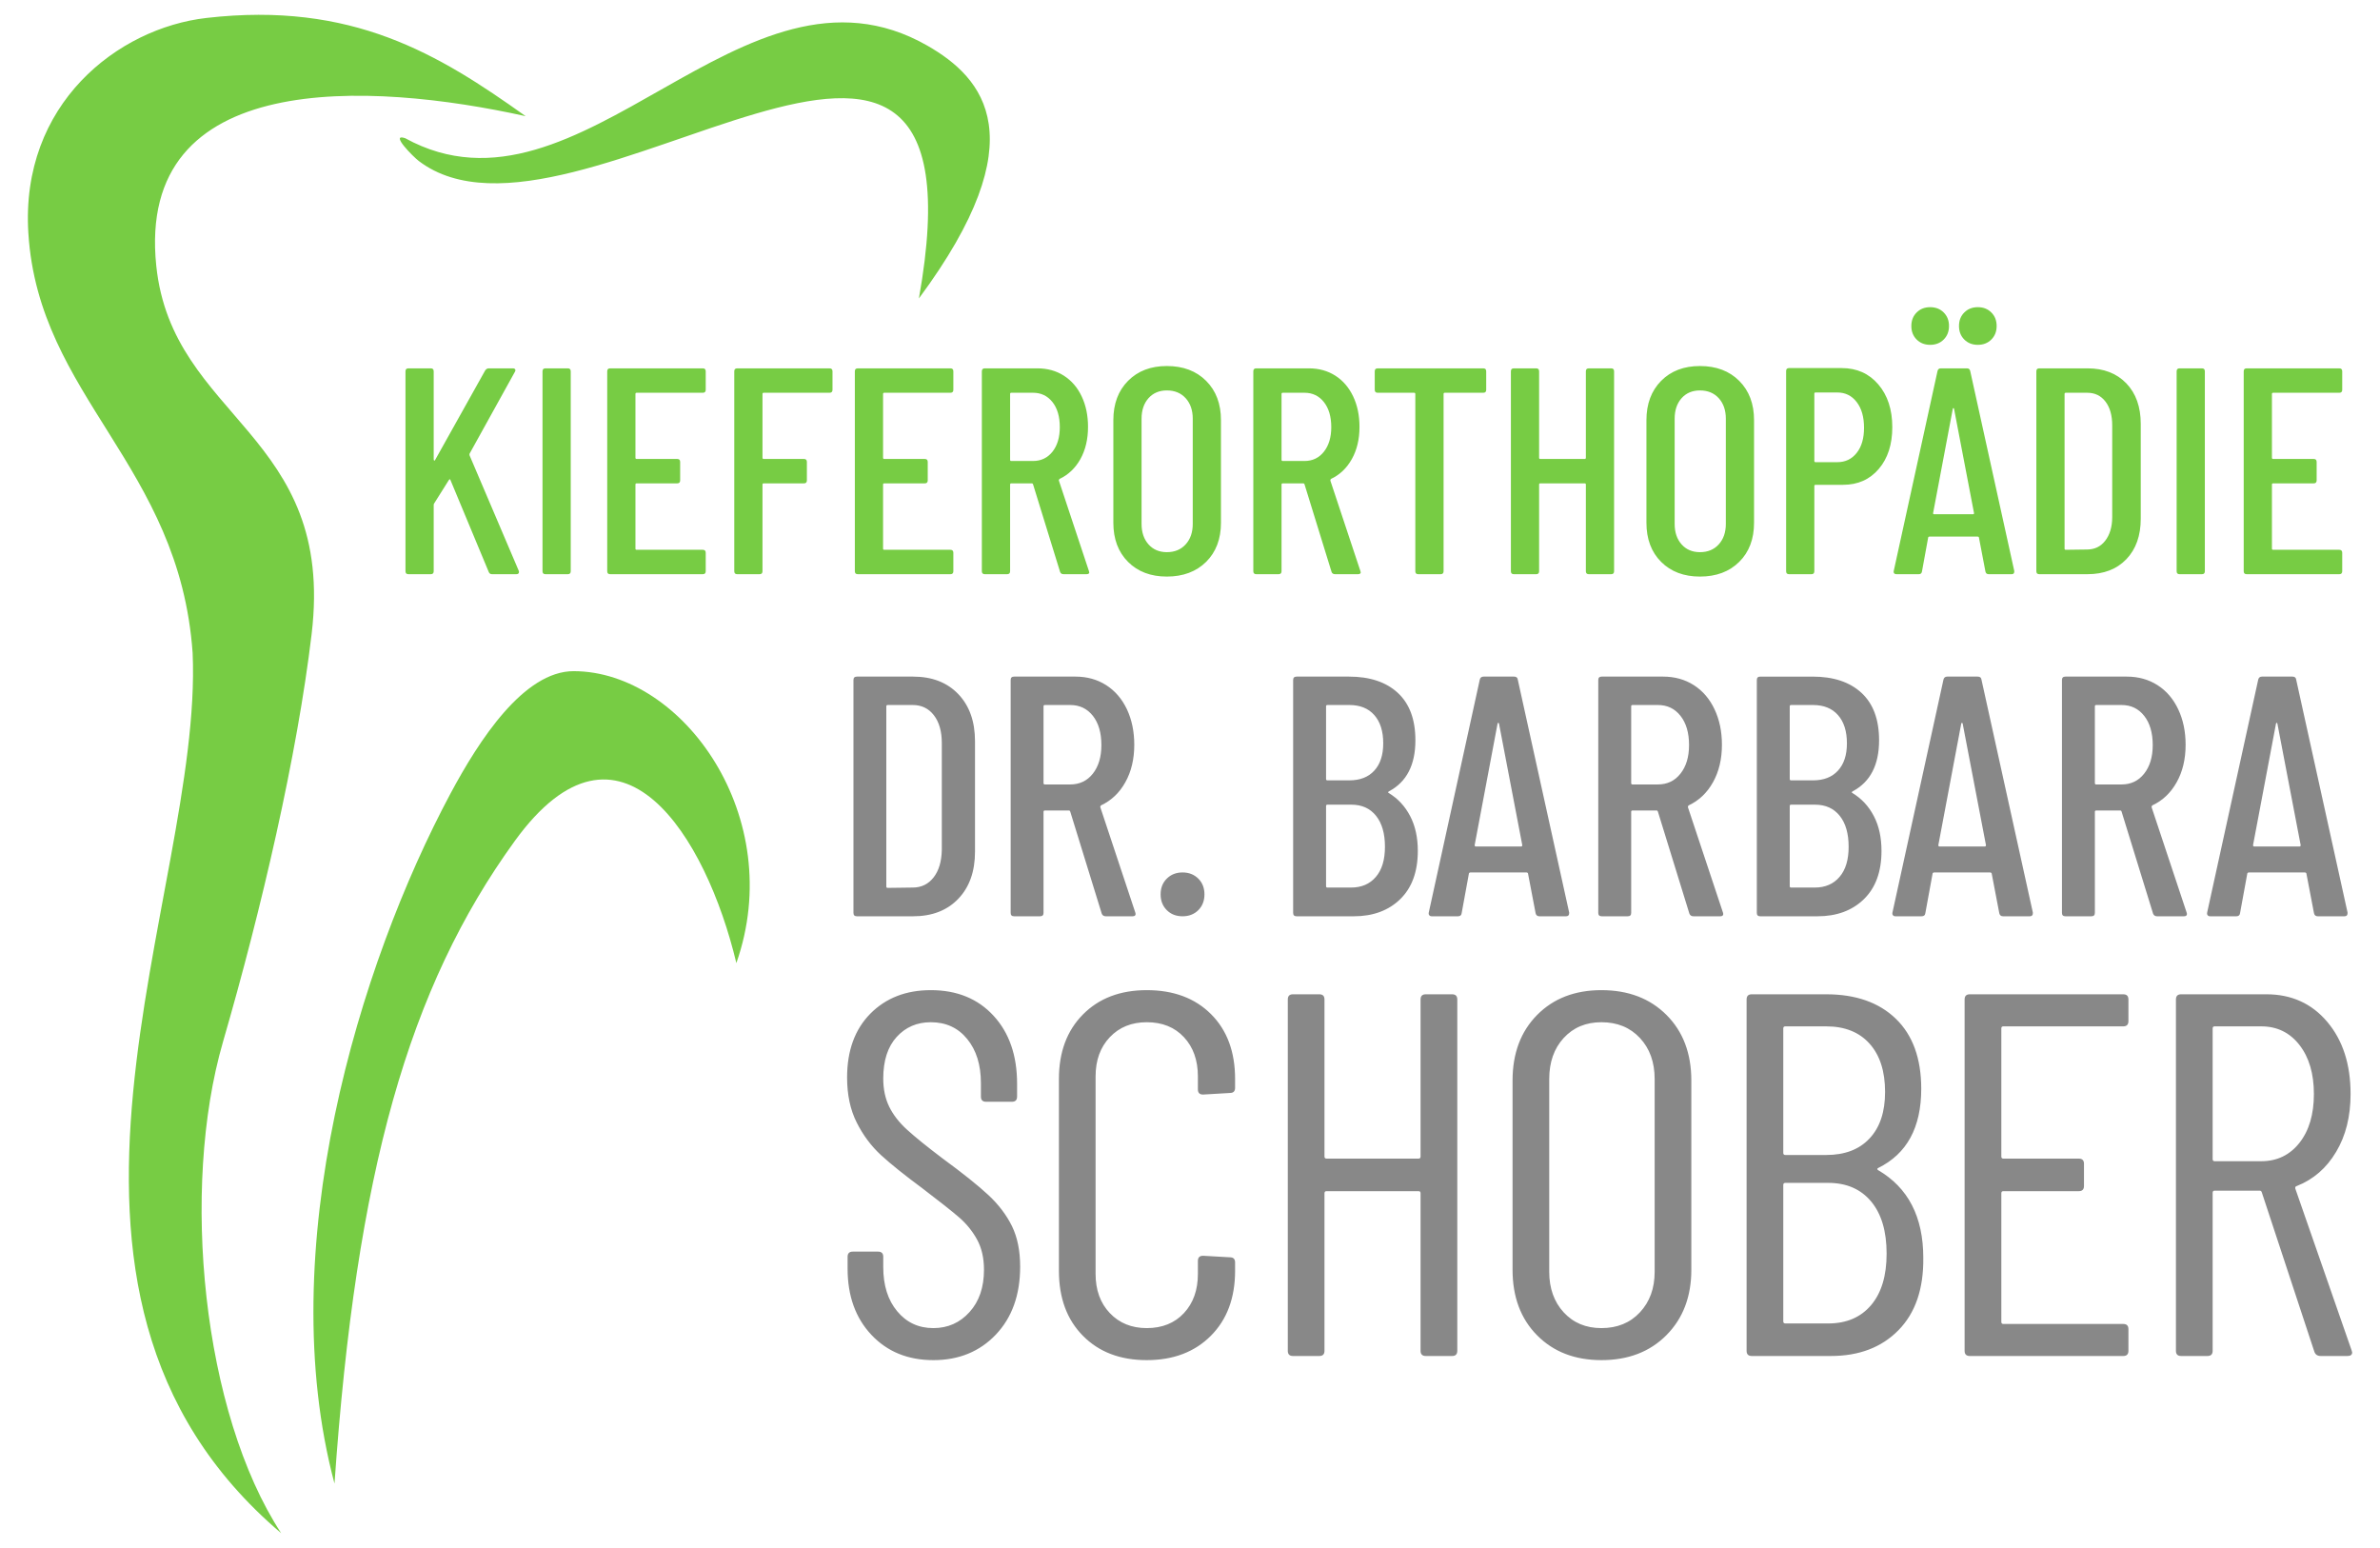
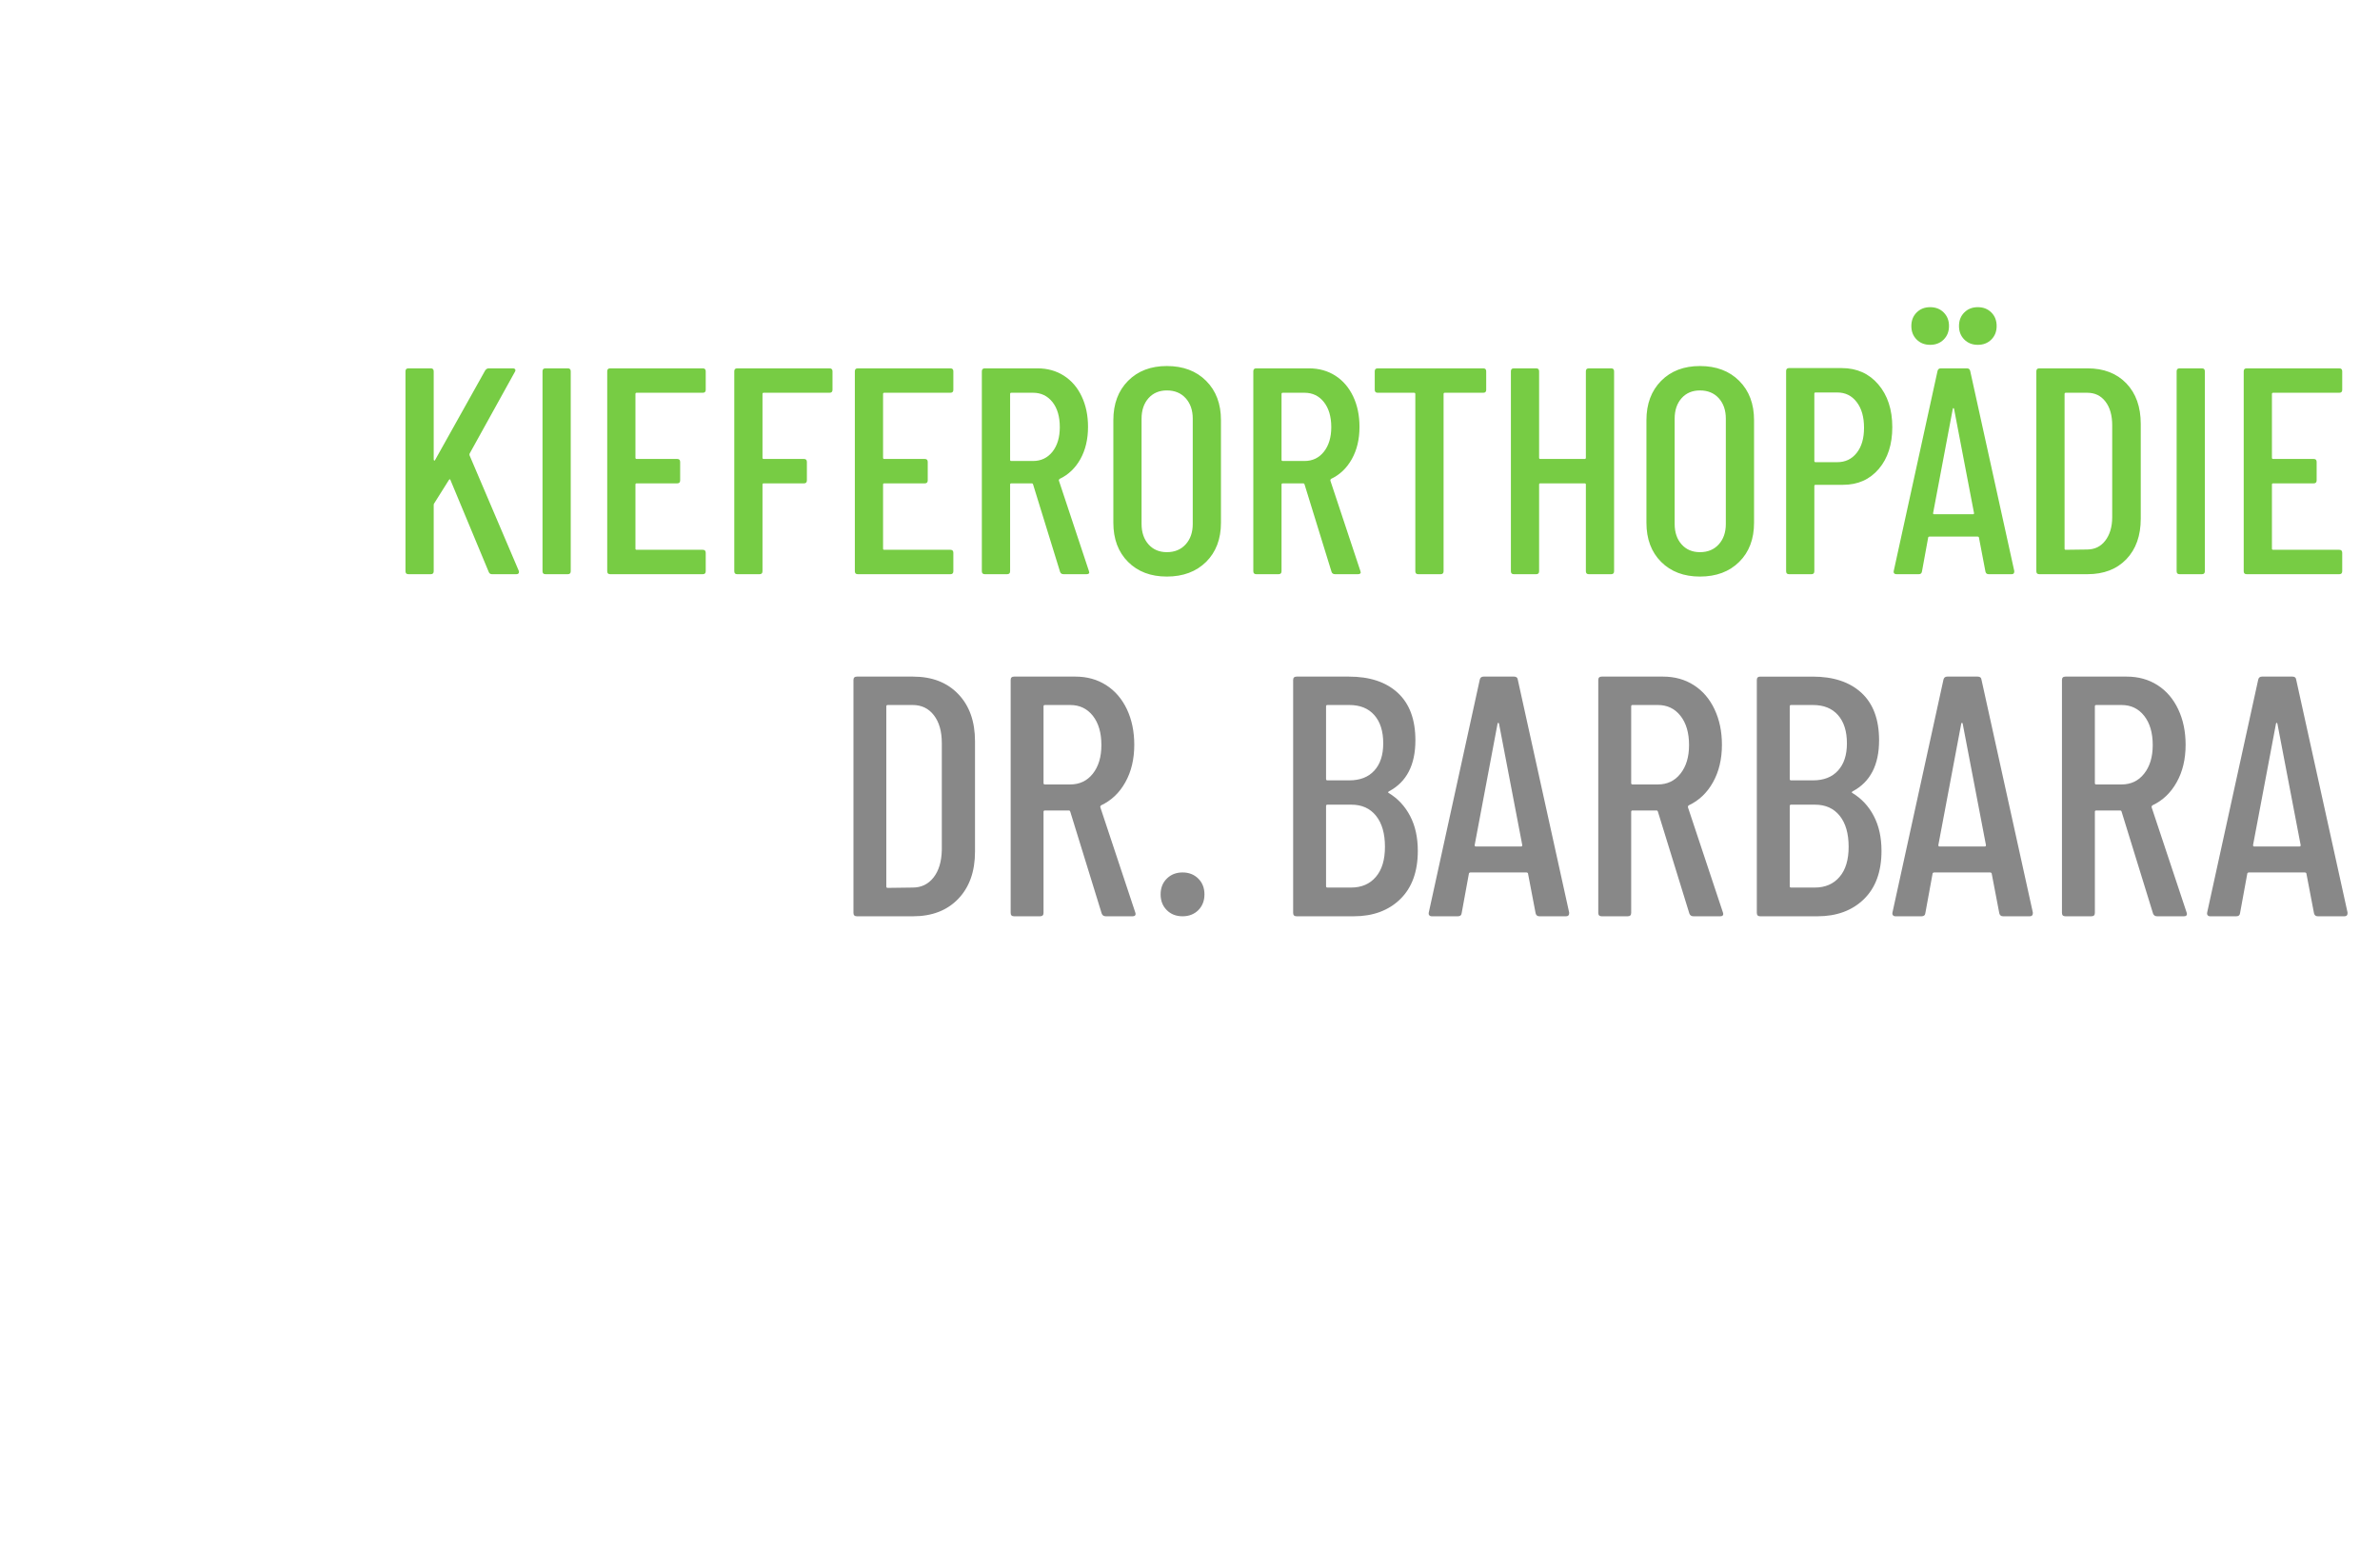
<svg xmlns="http://www.w3.org/2000/svg" xml:space="preserve" width="512px" height="333px" version="1.1" style="shape-rendering:geometricPrecision; text-rendering:geometricPrecision; image-rendering:optimizeQuality; fill-rule:evenodd; clip-rule:evenodd" viewBox="0 0 512 332.8">
  <defs>
    <style type="text/css">
   
    .fil2 {fill:#77CC44}
    .fil0 {fill:#77CC44;fill-rule:nonzero}
    .fil1 {fill:#888888;fill-rule:nonzero}
   
  </style>
  </defs>
  <g id="Ebene_x0020_1">
    <path class="fil0" d="M87.86 123.42c-0.42,0 -0.63,-0.21 -0.63,-0.63l0 -43.02c0,-0.42 0.21,-0.63 0.63,-0.63l4.81 0c0.42,0 0.63,0.21 0.63,0.63l0 18.98c0,0.13 0.05,0.2 0.13,0.22 0.09,0.03 0.15,-0.03 0.19,-0.15l10.76 -19.24c0.21,-0.29 0.46,-0.44 0.75,-0.44l5.19 0c0.25,0 0.42,0.08 0.51,0.22 0.08,0.15 0.06,0.33 -0.07,0.54l-9.74 17.59c-0.04,0.12 -0.04,0.25 0,0.38l10.57 24.8 0.06 0.25c0,0.34 -0.19,0.5 -0.57,0.5l-5.25 0c-0.34,0 -0.57,-0.16 -0.7,-0.5l-8.22 -19.74c-0.04,-0.21 -0.15,-0.23 -0.32,-0.06l-3.22 5.12c-0.04,0.04 -0.07,0.15 -0.07,0.32l0 14.23c0,0.42 -0.21,0.63 -0.63,0.63l-4.81 0zm29.48 0c-0.42,0 -0.63,-0.21 -0.63,-0.63l0 -43.02c0,-0.42 0.21,-0.63 0.63,-0.63l4.81 0c0.42,0 0.63,0.21 0.63,0.63l0 43.02c0,0.42 -0.21,0.63 -0.63,0.63l-4.81 0zm34.48 -39.66c0,0.42 -0.21,0.63 -0.63,0.63l-14.24 0c-0.16,0 -0.25,0.09 -0.25,0.26l0 13.72c0,0.17 0.09,0.26 0.25,0.26l8.73 0c0.43,0 0.64,0.21 0.64,0.63l0 3.98c0,0.43 -0.21,0.64 -0.64,0.64l-8.73 0c-0.16,0 -0.25,0.08 -0.25,0.25l0 13.79c0,0.17 0.09,0.25 0.25,0.25l14.24 0c0.42,0 0.63,0.22 0.63,0.64l0 3.98c0,0.42 -0.21,0.63 -0.63,0.63l-19.93 0c-0.42,0 -0.63,-0.21 -0.63,-0.63l0 -43.02c0,-0.42 0.21,-0.63 0.63,-0.63l19.93 0c0.42,0 0.63,0.21 0.63,0.63l0 3.99zm27.27 0c0,0.42 -0.21,0.63 -0.64,0.63l-14.17 0c-0.16,0 -0.25,0.09 -0.25,0.26l0 13.72c0,0.17 0.09,0.26 0.25,0.26l8.67 0c0.42,0 0.63,0.21 0.63,0.63l0 3.98c0,0.43 -0.21,0.64 -0.63,0.64l-8.67 0c-0.16,0 -0.25,0.08 -0.25,0.25l0 18.66c0,0.42 -0.21,0.63 -0.63,0.63l-4.81 0c-0.42,0 -0.63,-0.21 -0.63,-0.63l0 -43.02c0,-0.42 0.21,-0.63 0.63,-0.63l19.86 0c0.43,0 0.64,0.21 0.64,0.63l0 3.99zm26 0c0,0.42 -0.21,0.63 -0.63,0.63l-14.24 0c-0.17,0 -0.25,0.09 -0.25,0.26l0 13.72c0,0.17 0.08,0.26 0.25,0.26l8.73 0c0.42,0 0.63,0.21 0.63,0.63l0 3.98c0,0.43 -0.21,0.64 -0.63,0.64l-8.73 0c-0.17,0 -0.25,0.08 -0.25,0.25l0 13.79c0,0.17 0.08,0.25 0.25,0.25l14.24 0c0.42,0 0.63,0.22 0.63,0.64l0 3.98c0,0.42 -0.21,0.63 -0.63,0.63l-19.93 0c-0.42,0 -0.63,-0.21 -0.63,-0.63l0 -43.02c0,-0.42 0.21,-0.63 0.63,-0.63l19.93 0c0.42,0 0.63,0.21 0.63,0.63l0 3.99zm23.72 39.66c-0.38,0 -0.65,-0.16 -0.76,-0.5l-5.82 -18.85c-0.04,-0.13 -0.13,-0.19 -0.25,-0.19l-4.43 0c-0.17,0 -0.25,0.08 -0.25,0.25l0 18.66c0,0.42 -0.21,0.63 -0.63,0.63l-4.81 0c-0.42,0 -0.64,-0.21 -0.64,-0.63l0 -43.02c0,-0.42 0.22,-0.63 0.64,-0.63l11.32 0c2.15,0 4.05,0.53 5.69,1.58 1.65,1.06 2.93,2.54 3.83,4.46 0.91,1.92 1.36,4.1 1.36,6.55 0,2.66 -0.55,4.97 -1.64,6.93 -1.1,1.96 -2.6,3.38 -4.49,4.27 -0.13,0.12 -0.17,0.25 -0.13,0.38l6.45 19.42 0.06 0.25c0.08,0.29 -0.19,0.44 -0.56,0.44l-4.94 0zm-11.26 -39.03c-0.17,0 -0.25,0.09 -0.25,0.26l0 14.17c0,0.16 0.08,0.25 0.25,0.25l4.68 0c1.73,0 3.12,-0.67 4.18,-1.99 1.05,-1.33 1.58,-3.09 1.58,-5.29 0,-2.27 -0.53,-4.08 -1.58,-5.4 -1.06,-1.33 -2.45,-2 -4.18,-2l-4.68 0zm33.47 39.54c-3.46,0 -6.24,-1.05 -8.35,-3.16 -2.11,-2.11 -3.16,-4.92 -3.16,-8.42l0 -22.07c0,-3.5 1.05,-6.32 3.16,-8.45 2.11,-2.13 4.89,-3.19 8.35,-3.19 3.5,0 6.32,1.06 8.45,3.19 2.13,2.13 3.19,4.95 3.19,8.45l0 22.07c0,3.5 -1.07,6.31 -3.19,8.42 -2.13,2.1 -4.95,3.16 -8.45,3.16zm0 -5.25c1.69,0 3.04,-0.56 4.05,-1.68 1.01,-1.11 1.52,-2.58 1.52,-4.39l0 -22.65c0,-1.81 -0.51,-3.28 -1.52,-4.4 -1.01,-1.11 -2.36,-1.67 -4.05,-1.67 -1.64,0 -2.96,0.56 -3.95,1.67 -0.99,1.12 -1.49,2.59 -1.49,4.4l0 22.65c0,1.8 0.5,3.28 1.49,4.39 0.99,1.12 2.31,1.68 3.95,1.68zm36.19 4.74c-0.37,0 -0.66,-0.16 -0.76,-0.5l-5.82 -18.85c-0.04,-0.13 -0.14,-0.19 -0.25,-0.19l-4.43 0c-0.16,0 -0.26,0.09 -0.26,0.25l0 18.66c0,0.42 -0.22,0.63 -0.63,0.63l-4.81 0c-0.41,0 -0.63,-0.21 -0.63,-0.63l0 -43.02c0,-0.42 0.21,-0.63 0.63,-0.63l11.33 0c2.15,0 4.05,0.53 5.69,1.58 1.64,1.05 2.92,2.54 3.83,4.46 0.91,1.92 1.36,4.1 1.36,6.55 0,2.66 -0.55,4.97 -1.65,6.93 -1.09,1.95 -2.59,3.38 -4.49,4.27 -0.12,0.12 -0.16,0.26 -0.12,0.38l6.45 19.42 0.06 0.25c0.07,0.28 -0.2,0.44 -0.57,0.44l-4.93 0zm-11.26 -39.03c-0.16,0 -0.26,0.09 -0.26,0.26l0 14.17c0,0.16 0.09,0.25 0.26,0.25l4.68 0c1.73,0 3.12,-0.67 4.17,-1.99 1.05,-1.33 1.59,-3.09 1.59,-5.29 0,-2.27 -0.54,-4.08 -1.59,-5.4 -1.05,-1.33 -2.45,-2 -4.17,-2l-4.68 0zm43.14 -5.25c0.42,0 0.63,0.21 0.63,0.63l0 3.99c0,0.42 -0.21,0.63 -0.63,0.63l-8.29 0c-0.17,0 -0.25,0.09 -0.25,0.26l0 38.14c0,0.42 -0.22,0.63 -0.64,0.63l-4.81 0c-0.42,0 -0.63,-0.21 -0.63,-0.63l0 -38.14c0,-0.17 -0.08,-0.26 -0.25,-0.26l-7.85 0c-0.41,0 -0.63,-0.21 -0.63,-0.63l0 -3.99c0,-0.42 0.21,-0.63 0.63,-0.63l22.72 0zm22.07 0.63c0,-0.42 0.21,-0.63 0.63,-0.63l4.81 0c0.42,0 0.63,0.21 0.63,0.63l0 43.02c0,0.42 -0.21,0.63 -0.63,0.63l-4.81 0c-0.42,0 -0.63,-0.21 -0.63,-0.63l0 -18.66c0,-0.17 -0.09,-0.25 -0.25,-0.25l-9.56 0c-0.17,0 -0.25,0.08 -0.25,0.25l0 18.66c0,0.42 -0.21,0.63 -0.63,0.63l-4.81 0c-0.42,0 -0.63,-0.21 -0.63,-0.63l0 -43.02c0,-0.42 0.21,-0.63 0.63,-0.63l4.81 0c0.42,0 0.63,0.21 0.63,0.63l0 18.6c0,0.17 0.08,0.26 0.25,0.26l9.56 0c0.16,0 0.25,-0.09 0.25,-0.26l0 -18.6zm24.54 44.16c-3.45,0 -6.24,-1.05 -8.35,-3.16 -2.11,-2.11 -3.16,-4.92 -3.16,-8.42l0 -22.07c0,-3.5 1.06,-6.32 3.16,-8.45 2.11,-2.13 4.9,-3.19 8.35,-3.19 3.5,0 6.32,1.06 8.45,3.19 2.13,2.13 3.19,4.95 3.19,8.45l0 22.07c0,3.5 -1.06,6.31 -3.19,8.42 -2.13,2.11 -4.95,3.16 -8.45,3.16zm0 -5.25c1.69,0 3.04,-0.56 4.05,-1.68 1.01,-1.11 1.52,-2.58 1.52,-4.39l0 -22.65c0,-1.81 -0.51,-3.28 -1.52,-4.4 -1.01,-1.11 -2.36,-1.67 -4.05,-1.67 -1.64,0 -2.96,0.56 -3.95,1.67 -0.99,1.12 -1.49,2.59 -1.49,4.4l0 22.65c0,1.81 0.5,3.28 1.49,4.39 0.99,1.12 2.31,1.68 3.95,1.68zm30.5 -39.6c3.24,0 5.87,1.17 7.87,3.51 2,2.34 3.01,5.41 3.01,9.2 0,3.72 -0.97,6.71 -2.91,8.99 -1.94,2.27 -4.5,3.41 -7.66,3.41l-5.94 0c-0.17,0 -0.26,0.09 -0.26,0.26l0 18.34c0,0.42 -0.21,0.63 -0.63,0.63l-4.81 0c-0.42,0 -0.63,-0.21 -0.63,-0.63l0 -43.08c0,-0.42 0.21,-0.63 0.63,-0.63l11.33 0zm-0.95 20.24c1.73,0 3.12,-0.66 4.17,-1.99 1.06,-1.33 1.58,-3.13 1.58,-5.41 0,-2.32 -0.52,-4.16 -1.58,-5.53 -1.05,-1.38 -2.45,-2.06 -4.17,-2.06l-4.68 0c-0.17,0 -0.26,0.08 -0.26,0.25l0 14.49c0,0.17 0.09,0.25 0.26,0.25l4.68 0zm32.57 24.1c-0.38,0 -0.62,-0.18 -0.7,-0.56l-1.39 -7.28c-0.01,-0.08 -0.03,-0.15 -0.09,-0.19 -0.06,-0.04 -0.14,-0.06 -0.22,-0.06l-10.31 0c-0.09,0 -0.16,0.02 -0.23,0.06 -0.06,0.04 -0.08,0.11 -0.09,0.19l-1.33 7.28c-0.07,0.37 -0.27,0.56 -0.7,0.56l-4.8 0c-0.21,0 -0.37,-0.06 -0.48,-0.19 -0.1,-0.12 -0.14,-0.29 -0.09,-0.5l9.42 -43.02c0.09,-0.38 0.32,-0.57 0.7,-0.57l5.63 0c0.42,0 0.61,0.2 0.7,0.57l9.48 43.02 0 0.13c0,0.37 -0.19,0.56 -0.56,0.56l-4.94 0zm-11.96 -13.15c-0.03,0.16 0.07,0.25 0.19,0.25l8.42 0c0.12,0 0.22,-0.09 0.19,-0.25l-4.3 -22.46c-0.05,-0.09 -0.09,-0.13 -0.13,-0.13 -0.04,0 -0.08,0.04 -0.13,0.13l-4.24 22.46zm9.62 -36.19c-1.18,0 -2.15,-0.38 -2.91,-1.14 -0.76,-0.76 -1.14,-1.73 -1.14,-2.91 0,-1.18 0.38,-2.15 1.14,-2.91 0.76,-0.76 1.73,-1.14 2.91,-1.14 1.18,0 2.15,0.38 2.91,1.14 0.76,0.76 1.14,1.73 1.14,2.91 0,1.18 -0.38,2.15 -1.14,2.91 -0.76,0.76 -1.73,1.14 -2.91,1.14zm-10.25 0c-1.18,0 -2.15,-0.38 -2.91,-1.14 -0.76,-0.76 -1.14,-1.73 -1.14,-2.91 0,-1.18 0.38,-2.15 1.14,-2.91 0.76,-0.76 1.73,-1.14 2.91,-1.14 1.18,0 2.15,0.38 2.91,1.14 0.76,0.76 1.14,1.73 1.14,2.91 0,1.18 -0.38,2.15 -1.14,2.91 -0.76,0.76 -1.73,1.14 -2.91,1.14zm23.47 49.34c-0.42,0 -0.63,-0.21 -0.63,-0.63l0 -43.02c0,-0.42 0.21,-0.63 0.63,-0.63l10.38 0c3.5,0 6.28,1.08 8.35,3.23 2.06,2.15 3.1,5.06 3.1,8.73l0 20.37c0,3.67 -1.04,6.58 -3.1,8.73 -2.07,2.15 -4.85,3.22 -8.35,3.22l-10.38 0zm5.44 -5.5c0,0.17 0.09,0.26 0.26,0.25l4.61 -0.06c1.61,-0.02 2.89,-0.62 3.86,-1.87 0.97,-1.24 1.52,-2.94 1.52,-5.09l0 -19.74c0,-2.15 -0.48,-3.85 -1.45,-5.12 -0.97,-1.27 -2.28,-1.9 -3.93,-1.9l-4.61 0c-0.17,0 -0.26,0.09 -0.26,0.26l0 33.27zm24.74 5.5c-0.42,0 -0.63,-0.21 -0.63,-0.63l0 -43.02c0,-0.42 0.21,-0.63 0.63,-0.63l4.81 0c0.42,0 0.63,0.21 0.63,0.63l0 43.02c0,0.42 -0.21,0.63 -0.63,0.63l-4.81 0zm34.99 -39.66c0,0.42 -0.21,0.63 -0.63,0.63l-14.23 0c-0.17,0 -0.26,0.09 -0.26,0.26l0 13.72c0,0.17 0.09,0.26 0.26,0.26l8.73 0c0.42,0 0.63,0.21 0.63,0.63l0 3.98c0,0.43 -0.21,0.64 -0.63,0.64l-8.73 0c-0.17,0 -0.26,0.08 -0.26,0.25l0 13.79c0,0.17 0.09,0.25 0.26,0.25l14.23 0c0.42,0 0.63,0.22 0.63,0.64l0 3.98c0,0.42 -0.21,0.63 -0.63,0.63l-19.93 0c-0.42,0 -0.63,-0.21 -0.63,-0.63l0 -43.02c0,-0.42 0.21,-0.63 0.63,-0.63l19.93 0c0.42,0 0.63,0.21 0.63,0.63l0 3.99z" />
    <path class="fil1" d="M184.34 197.01c-0.49,0 -0.74,-0.24 -0.74,-0.73l0 -50.1c0,-0.49 0.25,-0.73 0.74,-0.73l12.08 0c4.08,0 7.32,1.25 9.72,3.75 2.41,2.51 3.61,5.9 3.61,10.17l0 23.72c0,4.27 -1.2,7.66 -3.61,10.17 -2.4,2.5 -5.64,3.75 -9.72,3.75l-12.08 0zm6.33 -6.4c0,0.19 0.1,0.29 0.3,0.29l5.38 -0.07c1.86,0 3.36,-0.73 4.49,-2.18 1.13,-1.45 1.72,-3.42 1.77,-5.93l0 -22.98c0,-2.51 -0.57,-4.5 -1.7,-5.97 -1.13,-1.47 -2.65,-2.21 -4.56,-2.21l-5.38 0c-0.2,0 -0.3,0.1 -0.3,0.29l0 38.76zm47.23 6.4c-0.45,0 -0.74,-0.19 -0.89,-0.58l-6.78 -21.96c-0.05,-0.15 -0.14,-0.22 -0.29,-0.22l-5.16 0c-0.19,0 -0.29,0.1 -0.29,0.29l0 21.74c0,0.49 -0.25,0.73 -0.74,0.73l-5.6 0c-0.49,0 -0.73,-0.24 -0.73,-0.73l0 -50.1c0,-0.49 0.24,-0.73 0.73,-0.73l13.19 0c2.5,0 4.71,0.61 6.63,1.84 1.91,1.22 3.4,2.96 4.46,5.19 1.05,2.24 1.58,4.78 1.58,7.63 0,3.09 -0.64,5.78 -1.92,8.06 -1.27,2.29 -3.02,3.94 -5.23,4.98 -0.14,0.14 -0.19,0.29 -0.14,0.44l7.51 22.61 0.07 0.3c0,0.34 -0.22,0.51 -0.66,0.51l-5.74 0zm-13.12 -45.45c-0.19,0 -0.29,0.1 -0.29,0.29l0 16.51c0,0.19 0.1,0.29 0.29,0.29l5.45 0c2.02,0 3.64,-0.77 4.87,-2.32 1.22,-1.55 1.84,-3.6 1.84,-6.15 0,-2.65 -0.62,-4.75 -1.84,-6.3 -1.23,-1.55 -2.85,-2.32 -4.87,-2.32l-5.45 0zm29.62 45.45c-1.38,0 -2.51,-0.44 -3.39,-1.32 -0.89,-0.89 -1.33,-2.02 -1.33,-3.39 0,-1.38 0.44,-2.51 1.33,-3.39 0.88,-0.88 2.01,-1.33 3.39,-1.33 1.37,0 2.5,0.45 3.39,1.33 0.88,0.88 1.32,2.01 1.32,3.39 0,1.37 -0.44,2.5 -1.32,3.39 -0.89,0.88 -2.02,1.32 -3.39,1.32zm50.61 -14.07c0,4.47 -1.27,7.94 -3.79,10.39 -2.53,2.46 -5.86,3.68 -9.99,3.68l-12.3 0c-0.49,0 -0.74,-0.24 -0.74,-0.73l0 -50.1c0,-0.49 0.25,-0.73 0.74,-0.73l11.27 0c4.47,0 7.97,1.16 10.5,3.49 2.53,2.34 3.79,5.74 3.79,10.21 0,5.3 -1.89,8.96 -5.67,10.97 -0.24,0.15 -0.27,0.28 -0.07,0.37 1.96,1.18 3.5,2.83 4.6,4.94 1.11,2.11 1.66,4.62 1.66,7.51zm-19.45 -31.38c-0.2,0 -0.29,0.1 -0.29,0.29l0 15.62c0,0.2 0.09,0.3 0.29,0.3l4.71 0c2.31,0 4.11,-0.7 5.38,-2.1 1.28,-1.4 1.92,-3.35 1.92,-5.86 0,-2.6 -0.64,-4.63 -1.92,-6.08 -1.27,-1.45 -3.07,-2.17 -5.38,-2.17l-4.71 0zm5.08 39.27c2.26,0 4.04,-0.76 5.34,-2.29 1.31,-1.52 1.96,-3.68 1.96,-6.48 0,-2.85 -0.64,-5.07 -1.92,-6.67 -1.28,-1.59 -3.04,-2.39 -5.3,-2.39l-5.16 0c-0.2,0 -0.29,0.1 -0.29,0.29l0 17.24c0,0.2 0.09,0.3 0.29,0.3l5.08 0zm40.52 6.18c-0.44,0 -0.71,-0.22 -0.81,-0.66l-1.62 -8.47c0,-0.1 -0.04,-0.17 -0.11,-0.22 -0.07,-0.05 -0.16,-0.08 -0.26,-0.08l-12.01 0c-0.09,0 -0.18,0.03 -0.25,0.08 -0.08,0.05 -0.11,0.12 -0.11,0.22l-1.55 8.47c-0.05,0.44 -0.32,0.66 -0.81,0.66l-5.6 0c-0.25,0 -0.43,-0.07 -0.55,-0.22 -0.13,-0.14 -0.16,-0.34 -0.11,-0.59l10.97 -50.09c0.1,-0.44 0.37,-0.66 0.81,-0.66l6.56 0c0.49,0 0.76,0.22 0.81,0.66l11.05 50.09 0 0.15c0,0.44 -0.22,0.66 -0.66,0.66l-5.75 0zm-13.92 -15.32c0,0.2 0.07,0.3 0.22,0.3l9.8 0c0.15,0 0.22,-0.1 0.22,-0.3l-5.01 -26.15c-0.05,-0.1 -0.1,-0.15 -0.15,-0.15 -0.05,0 -0.1,0.05 -0.15,0.15l-4.93 26.15zm47.07 15.32c-0.44,0 -0.73,-0.19 -0.88,-0.58l-6.78 -21.96c-0.05,-0.15 -0.14,-0.22 -0.29,-0.22l-5.16 0c-0.2,0 -0.29,0.1 -0.29,0.29l0 21.74c0,0.49 -0.25,0.73 -0.74,0.73l-5.6 0c-0.49,0 -0.74,-0.24 -0.74,-0.73l0 -50.1c0,-0.49 0.25,-0.73 0.74,-0.73l13.19 0c2.5,0 4.71,0.61 6.63,1.84 1.91,1.22 3.4,2.96 4.45,5.19 1.06,2.24 1.59,4.78 1.59,7.63 0,3.09 -0.64,5.78 -1.92,8.06 -1.27,2.29 -3.02,3.94 -5.23,4.98 -0.15,0.14 -0.19,0.29 -0.15,0.44l7.52 22.61 0.07 0.3c0,0.34 -0.22,0.51 -0.66,0.51l-5.75 0zm-13.11 -45.45c-0.2,0 -0.29,0.1 -0.29,0.29l0 16.51c0,0.19 0.09,0.29 0.29,0.29l5.45 0c2.02,0 3.64,-0.77 4.86,-2.32 1.23,-1.55 1.85,-3.6 1.85,-6.15 0,-2.65 -0.62,-4.75 -1.85,-6.3 -1.22,-1.55 -2.84,-2.32 -4.86,-2.32l-5.45 0zm53.56 31.38c0,4.47 -1.27,7.94 -3.79,10.39 -2.53,2.46 -5.86,3.68 -9.99,3.68l-12.3 0c-0.49,0 -0.74,-0.24 -0.74,-0.73l0 -50.1c0,-0.49 0.25,-0.73 0.74,-0.73l11.27 0c4.47,0 7.97,1.16 10.5,3.49 2.53,2.34 3.79,5.74 3.79,10.21 0,5.3 -1.89,8.96 -5.67,10.97 -0.24,0.15 -0.27,0.28 -0.07,0.37 1.96,1.18 3.5,2.83 4.6,4.94 1.11,2.11 1.66,4.62 1.66,7.51zm-19.45 -31.38c-0.2,0 -0.29,0.1 -0.29,0.29l0 15.62c0,0.2 0.09,0.3 0.29,0.3l4.71 0c2.31,0 4.11,-0.7 5.38,-2.1 1.28,-1.4 1.92,-3.35 1.92,-5.86 0,-2.6 -0.64,-4.63 -1.92,-6.08 -1.27,-1.45 -3.07,-2.17 -5.38,-2.17l-4.71 0zm5.08 39.27c2.26,0 4.04,-0.76 5.34,-2.29 1.31,-1.52 1.96,-3.68 1.96,-6.48 0,-2.85 -0.64,-5.07 -1.92,-6.67 -1.28,-1.59 -3.04,-2.39 -5.3,-2.39l-5.16 0c-0.2,0 -0.29,0.1 -0.29,0.29l0 17.24c0,0.2 0.09,0.3 0.29,0.3l5.08 0zm40.52 6.18c-0.44,0 -0.71,-0.22 -0.81,-0.66l-1.62 -8.47c0,-0.1 -0.04,-0.17 -0.11,-0.22 -0.07,-0.05 -0.16,-0.08 -0.26,-0.08l-12.01 0c-0.09,0 -0.18,0.03 -0.25,0.08 -0.08,0.05 -0.11,0.12 -0.11,0.22l-1.55 8.47c-0.05,0.44 -0.32,0.66 -0.81,0.66l-5.6 0c-0.25,0 -0.43,-0.07 -0.55,-0.22 -0.13,-0.14 -0.16,-0.34 -0.11,-0.59l10.97 -50.09c0.1,-0.44 0.37,-0.66 0.81,-0.66l6.56 0c0.49,0 0.76,0.22 0.81,0.66l11.05 50.09 0 0.15c0,0.44 -0.22,0.66 -0.66,0.66l-5.75 0zm-13.92 -15.32c0,0.2 0.07,0.3 0.22,0.3l9.8 0c0.14,0 0.22,-0.1 0.22,-0.3l-5.01 -26.15c-0.05,-0.1 -0.1,-0.15 -0.15,-0.15 -0.05,0 -0.1,0.05 -0.15,0.15l-4.93 26.15zm47.07 15.32c-0.44,0 -0.73,-0.19 -0.88,-0.58l-6.78 -21.96c-0.05,-0.15 -0.15,-0.22 -0.29,-0.22l-5.16 0c-0.2,0 -0.29,0.1 -0.29,0.29l0 21.74c0,0.49 -0.25,0.73 -0.74,0.73l-5.6 0c-0.49,0 -0.74,-0.24 -0.74,-0.73l0 -50.1c0,-0.49 0.25,-0.73 0.74,-0.73l13.19 0c2.5,0 4.71,0.61 6.63,1.84 1.91,1.22 3.4,2.96 4.45,5.19 1.06,2.24 1.59,4.78 1.59,7.63 0,3.09 -0.64,5.78 -1.92,8.06 -1.27,2.29 -3.02,3.94 -5.23,4.98 -0.15,0.14 -0.19,0.29 -0.15,0.44l7.52 22.61 0.07 0.3c0,0.34 -0.22,0.51 -0.66,0.51l-5.75 0zm-13.11 -45.45c-0.2,0 -0.29,0.1 -0.29,0.29l0 16.51c0,0.19 0.09,0.29 0.29,0.29l5.45 0c2.02,0 3.64,-0.77 4.86,-2.32 1.23,-1.55 1.85,-3.6 1.85,-6.15 0,-2.65 -0.62,-4.75 -1.85,-6.3 -1.22,-1.55 -2.84,-2.32 -4.86,-2.32l-5.45 0zm47.67 45.45c-0.45,0 -0.72,-0.22 -0.82,-0.66l-1.62 -8.47c0,-0.1 -0.03,-0.17 -0.11,-0.22 -0.07,-0.05 -0.16,-0.08 -0.25,-0.08l-12.01 0c-0.1,0 -0.19,0.03 -0.26,0.08 -0.07,0.05 -0.11,0.12 -0.11,0.22l-1.55 8.47c-0.05,0.44 -0.32,0.66 -0.81,0.66l-5.6 0c-0.24,0 -0.43,-0.07 -0.55,-0.22 -0.12,-0.14 -0.16,-0.34 -0.11,-0.59l10.98 -50.09c0.1,-0.44 0.36,-0.66 0.81,-0.66l6.55 0c0.5,0 0.76,0.22 0.81,0.66l11.05 50.09 0 0.15c0,0.44 -0.22,0.66 -0.66,0.66l-5.74 0zm-13.93 -15.32c0,0.2 0.08,0.3 0.22,0.3l9.8 0c0.15,0 0.22,-0.1 0.22,-0.3l-5.01 -26.15c-0.05,-0.1 -0.1,-0.15 -0.14,-0.15 -0.05,0 -0.1,0.05 -0.15,0.15l-4.94 26.15z" />
-     <path class="fil1" d="M200.79 292.49c-5.48,0 -9.93,-1.82 -13.34,-5.45 -3.41,-3.63 -5.11,-8.37 -5.11,-14.23l0 -2.55c0,-0.74 0.37,-1.11 1.11,-1.11l5.45 0c0.74,0 1.11,0.37 1.11,1.11l0 2.22c0,3.93 1,7.1 3,9.5 2,2.41 4.59,3.62 7.78,3.62 3.11,0 5.71,-1.15 7.78,-3.45 2.08,-2.3 3.11,-5.33 3.11,-9.11 0,-2.52 -0.5,-4.69 -1.5,-6.51 -1,-1.81 -2.29,-3.4 -3.89,-4.78 -1.59,-1.37 -4.24,-3.46 -7.94,-6.28 -3.71,-2.74 -6.64,-5.09 -8.79,-7.05 -2.14,-1.97 -3.9,-4.32 -5.27,-7.06 -1.38,-2.74 -2.06,-5.97 -2.06,-9.67 0,-5.78 1.67,-10.36 5,-13.73 3.34,-3.37 7.67,-5.06 13.01,-5.06 5.63,0 10.13,1.84 13.5,5.51 3.37,3.66 5.06,8.54 5.06,14.61l0 2.78c0,0.74 -0.37,1.11 -1.11,1.11l-5.56 0c-0.74,0 -1.11,-0.37 -1.11,-1.11l0 -2.89c0,-3.93 -0.98,-7.09 -2.95,-9.5 -1.96,-2.41 -4.57,-3.61 -7.83,-3.61 -2.97,0 -5.41,1.05 -7.34,3.16 -1.93,2.12 -2.89,5.1 -2.89,8.95 0,2.3 0.43,4.32 1.28,6.06 0.85,1.74 2.13,3.39 3.83,4.94 1.71,1.56 4.23,3.6 7.56,6.12 4.45,3.26 7.76,5.91 9.95,7.95 2.18,2.03 3.87,4.26 5.06,6.66 1.18,2.41 1.77,5.32 1.77,8.73 0,6.08 -1.74,10.95 -5.22,14.62 -3.48,3.66 -7.97,5.5 -13.45,5.5zm45.91 0c-5.71,0 -10.29,-1.74 -13.73,-5.23 -3.45,-3.48 -5.17,-8.15 -5.17,-14l0 -41.24c0,-5.78 1.72,-10.41 5.17,-13.89 3.44,-3.48 8.02,-5.23 13.73,-5.23 5.78,0 10.39,1.73 13.83,5.17 3.45,3.45 5.17,8.1 5.17,13.95l0 1.89c0,0.74 -0.37,1.11 -1.11,1.11l-5.78 0.34c-0.74,0 -1.11,-0.37 -1.11,-1.11l0 -2.78c0,-3.49 -1,-6.3 -3,-8.45 -2,-2.15 -4.67,-3.22 -8,-3.22 -3.26,0 -5.91,1.07 -7.95,3.22 -2.04,2.15 -3.06,4.96 -3.06,8.45l0 42.46c0,3.48 1.02,6.29 3.06,8.44 2.04,2.15 4.69,3.23 7.95,3.23 3.33,0 6,-1.08 8,-3.23 2,-2.15 3,-4.96 3,-8.44l0 -2.78c0,-0.74 0.37,-1.11 1.11,-1.11l5.78 0.33c0.74,0 1.11,0.37 1.11,1.11l0 1.78c0,5.85 -1.74,10.52 -5.22,14 -3.48,3.49 -8.08,5.23 -13.78,5.23zm58.9 -77.58c0,-0.75 0.38,-1.12 1.12,-1.12l5.66 0c0.75,0 1.12,0.37 1.12,1.12l0 75.58c0,0.74 -0.37,1.11 -1.12,1.11l-5.66 0c-0.74,0 -1.12,-0.37 -1.12,-1.11l0 -33.9c0,-0.3 -0.14,-0.45 -0.44,-0.45l-19.78 0c-0.3,0 -0.45,0.15 -0.45,0.45l0 33.9c0,0.74 -0.37,1.11 -1.11,1.11l-5.67 0c-0.74,0 -1.11,-0.37 -1.11,-1.11l0 -75.58c0,-0.75 0.37,-1.12 1.11,-1.12l5.67 0c0.74,0 1.11,0.37 1.11,1.12l0 33.78c0,0.3 0.15,0.45 0.45,0.45l19.78 0c0.3,0 0.44,-0.15 0.44,-0.45l0 -33.78zm38.91 77.58c-5.71,0 -10.32,-1.78 -13.84,-5.34 -3.52,-3.55 -5.28,-8.26 -5.28,-14.11l0 -40.68c0,-5.86 1.76,-10.56 5.28,-14.12 3.52,-3.56 8.13,-5.34 13.84,-5.34 5.78,0 10.44,1.78 14,5.34 3.56,3.56 5.34,8.26 5.34,14.12l0 40.68c0,5.78 -1.78,10.46 -5.34,14.06 -3.56,3.59 -8.22,5.39 -14,5.39zm0 -6.89c3.41,0 6.17,-1.13 8.28,-3.39 2.11,-2.26 3.17,-5.17 3.17,-8.73l0 -41.46c0,-3.63 -1.06,-6.57 -3.17,-8.83 -2.11,-2.26 -4.87,-3.39 -8.28,-3.39 -3.34,0 -6.04,1.13 -8.12,3.39 -2.07,2.26 -3.11,5.2 -3.11,8.83l0 41.46c0,3.56 1.04,6.47 3.11,8.73 2.08,2.26 4.78,3.39 8.12,3.39zm69.24 -15.12c0.08,6.67 -1.7,11.86 -5.33,15.56 -3.63,3.71 -8.49,5.56 -14.56,5.56l-17.01 0c-0.74,0 -1.11,-0.37 -1.11,-1.11l0 -75.58c0,-0.75 0.37,-1.12 1.11,-1.12l16.01 0c6.37,0 11.37,1.76 15,5.28 3.63,3.52 5.45,8.54 5.45,15.06 0,8.3 -3.08,13.97 -9.23,17.01 -0.15,0.07 -0.22,0.15 -0.22,0.22 0,0.08 0.04,0.15 0.11,0.22 6.52,3.78 9.78,10.08 9.78,18.9zm-29.67 -49.79c-0.3,0 -0.45,0.14 -0.45,0.44l0 26.79c0,0.29 0.15,0.44 0.45,0.44l8.78 0c4,0 7.11,-1.18 9.33,-3.56 2.23,-2.37 3.34,-5.7 3.34,-10 0,-4.44 -1.11,-7.91 -3.34,-10.39 -2.22,-2.48 -5.33,-3.72 -9.33,-3.72l-8.78 0zm9.22 63.91c3.93,0 7,-1.32 9.23,-3.95 2.22,-2.63 3.33,-6.32 3.33,-11.06 0,-4.82 -1.11,-8.56 -3.33,-11.23 -2.23,-2.66 -5.3,-4 -9.23,-4l-9.22 0c-0.3,0 -0.45,0.15 -0.45,0.45l0 29.34c0,0.3 0.15,0.45 0.45,0.45l9.22 0zm64.58 -65.03c0,0.74 -0.37,1.12 -1.11,1.12l-25.79 0c-0.3,0 -0.44,0.14 -0.44,0.44l0 27.56c0,0.3 0.14,0.45 0.44,0.45l16.23 0c0.74,0 1.11,0.37 1.11,1.11l0 4.78c0,0.74 -0.37,1.11 -1.11,1.11l-16.23 0c-0.3,0 -0.44,0.15 -0.44,0.45l0 27.67c0,0.3 0.14,0.45 0.44,0.45l25.79 0c0.74,0 1.11,0.37 1.11,1.11l0 4.67c0,0.74 -0.37,1.11 -1.11,1.11l-33.01 0c-0.75,0 -1.12,-0.37 -1.12,-1.11l0 -75.58c0,-0.75 0.37,-1.12 1.12,-1.12l33.01 0c0.74,0 1.11,0.37 1.11,1.12l0 4.66zm41.35 72.03c-0.67,0 -1.12,-0.3 -1.34,-0.89l-11.33 -34.35c-0.08,-0.22 -0.23,-0.33 -0.45,-0.33l-9.67 0c-0.3,0 -0.44,0.15 -0.44,0.45l0 34.01c0,0.74 -0.37,1.11 -1.12,1.11l-5.66 0c-0.75,0 -1.12,-0.37 -1.12,-1.11l0 -75.58c0,-0.75 0.37,-1.12 1.12,-1.12l18.34 0c5.4,0 9.78,1.99 13.11,5.95 3.34,3.96 5,9.13 5,15.51 0,4.81 -1.03,8.96 -3.11,12.44 -2.07,3.49 -4.89,5.93 -8.45,7.34 -0.29,0.07 -0.4,0.26 -0.33,0.56l12.11 34.79 0.12 0.44c0,0.52 -0.34,0.78 -1,0.78l-5.78 0zm-22.79 -70.91c-0.3,0 -0.44,0.14 -0.44,0.44l0 28.12c0,0.3 0.14,0.45 0.44,0.45l10 0c3.41,0 6.15,-1.32 8.23,-3.95 2.07,-2.63 3.11,-6.13 3.11,-10.5 0,-4.38 -1.04,-7.9 -3.11,-10.56 -2.08,-2.67 -4.82,-4 -8.23,-4l-10 0z" />
-     <path class="fil2" d="M199.52 9.73c12.08,6.93 23.69,19.93 -1.84,54.37 16.43,-91.86 -74.22,-4.25 -107.58,-29.56 -1.21,-0.91 -6.33,-6.06 -2.94,-4.91 37.92,20.82 72.59,-42.68 112.36,-19.9zm-86.44 15.16c-33.48,-7.4 -83.89,-10.32 -79.46,32.21 3.44,33.03 38.57,35.99 33.42,79.19 -3.11,26.15 -10.78,59.16 -19.06,87.7 -9.19,31.65 -4.45,79.8 12.51,105.73 -61.83,-52.52 -16.76,-137.29 -19.05,-189.33 -2.83,-40.5 -33.13,-55.05 -35.34,-90.34 -1.75,-27.76 19.23,-44.11 38.33,-46.29 31.32,-3.59 49.88,7.75 68.65,21.13zm45.33 182.19c-6.45,-27.11 -25.03,-57.53 -47.68,-26.25 -22.83,31.51 -34.1,71.15 -38.77,138.22 -13.38,-50.21 5.22,-111.58 24.99,-148.51 6.1,-11.38 15.72,-26.29 26.49,-26.26 23.57,0.06 45.96,31.54 34.97,62.8z" />
  </g>
</svg>